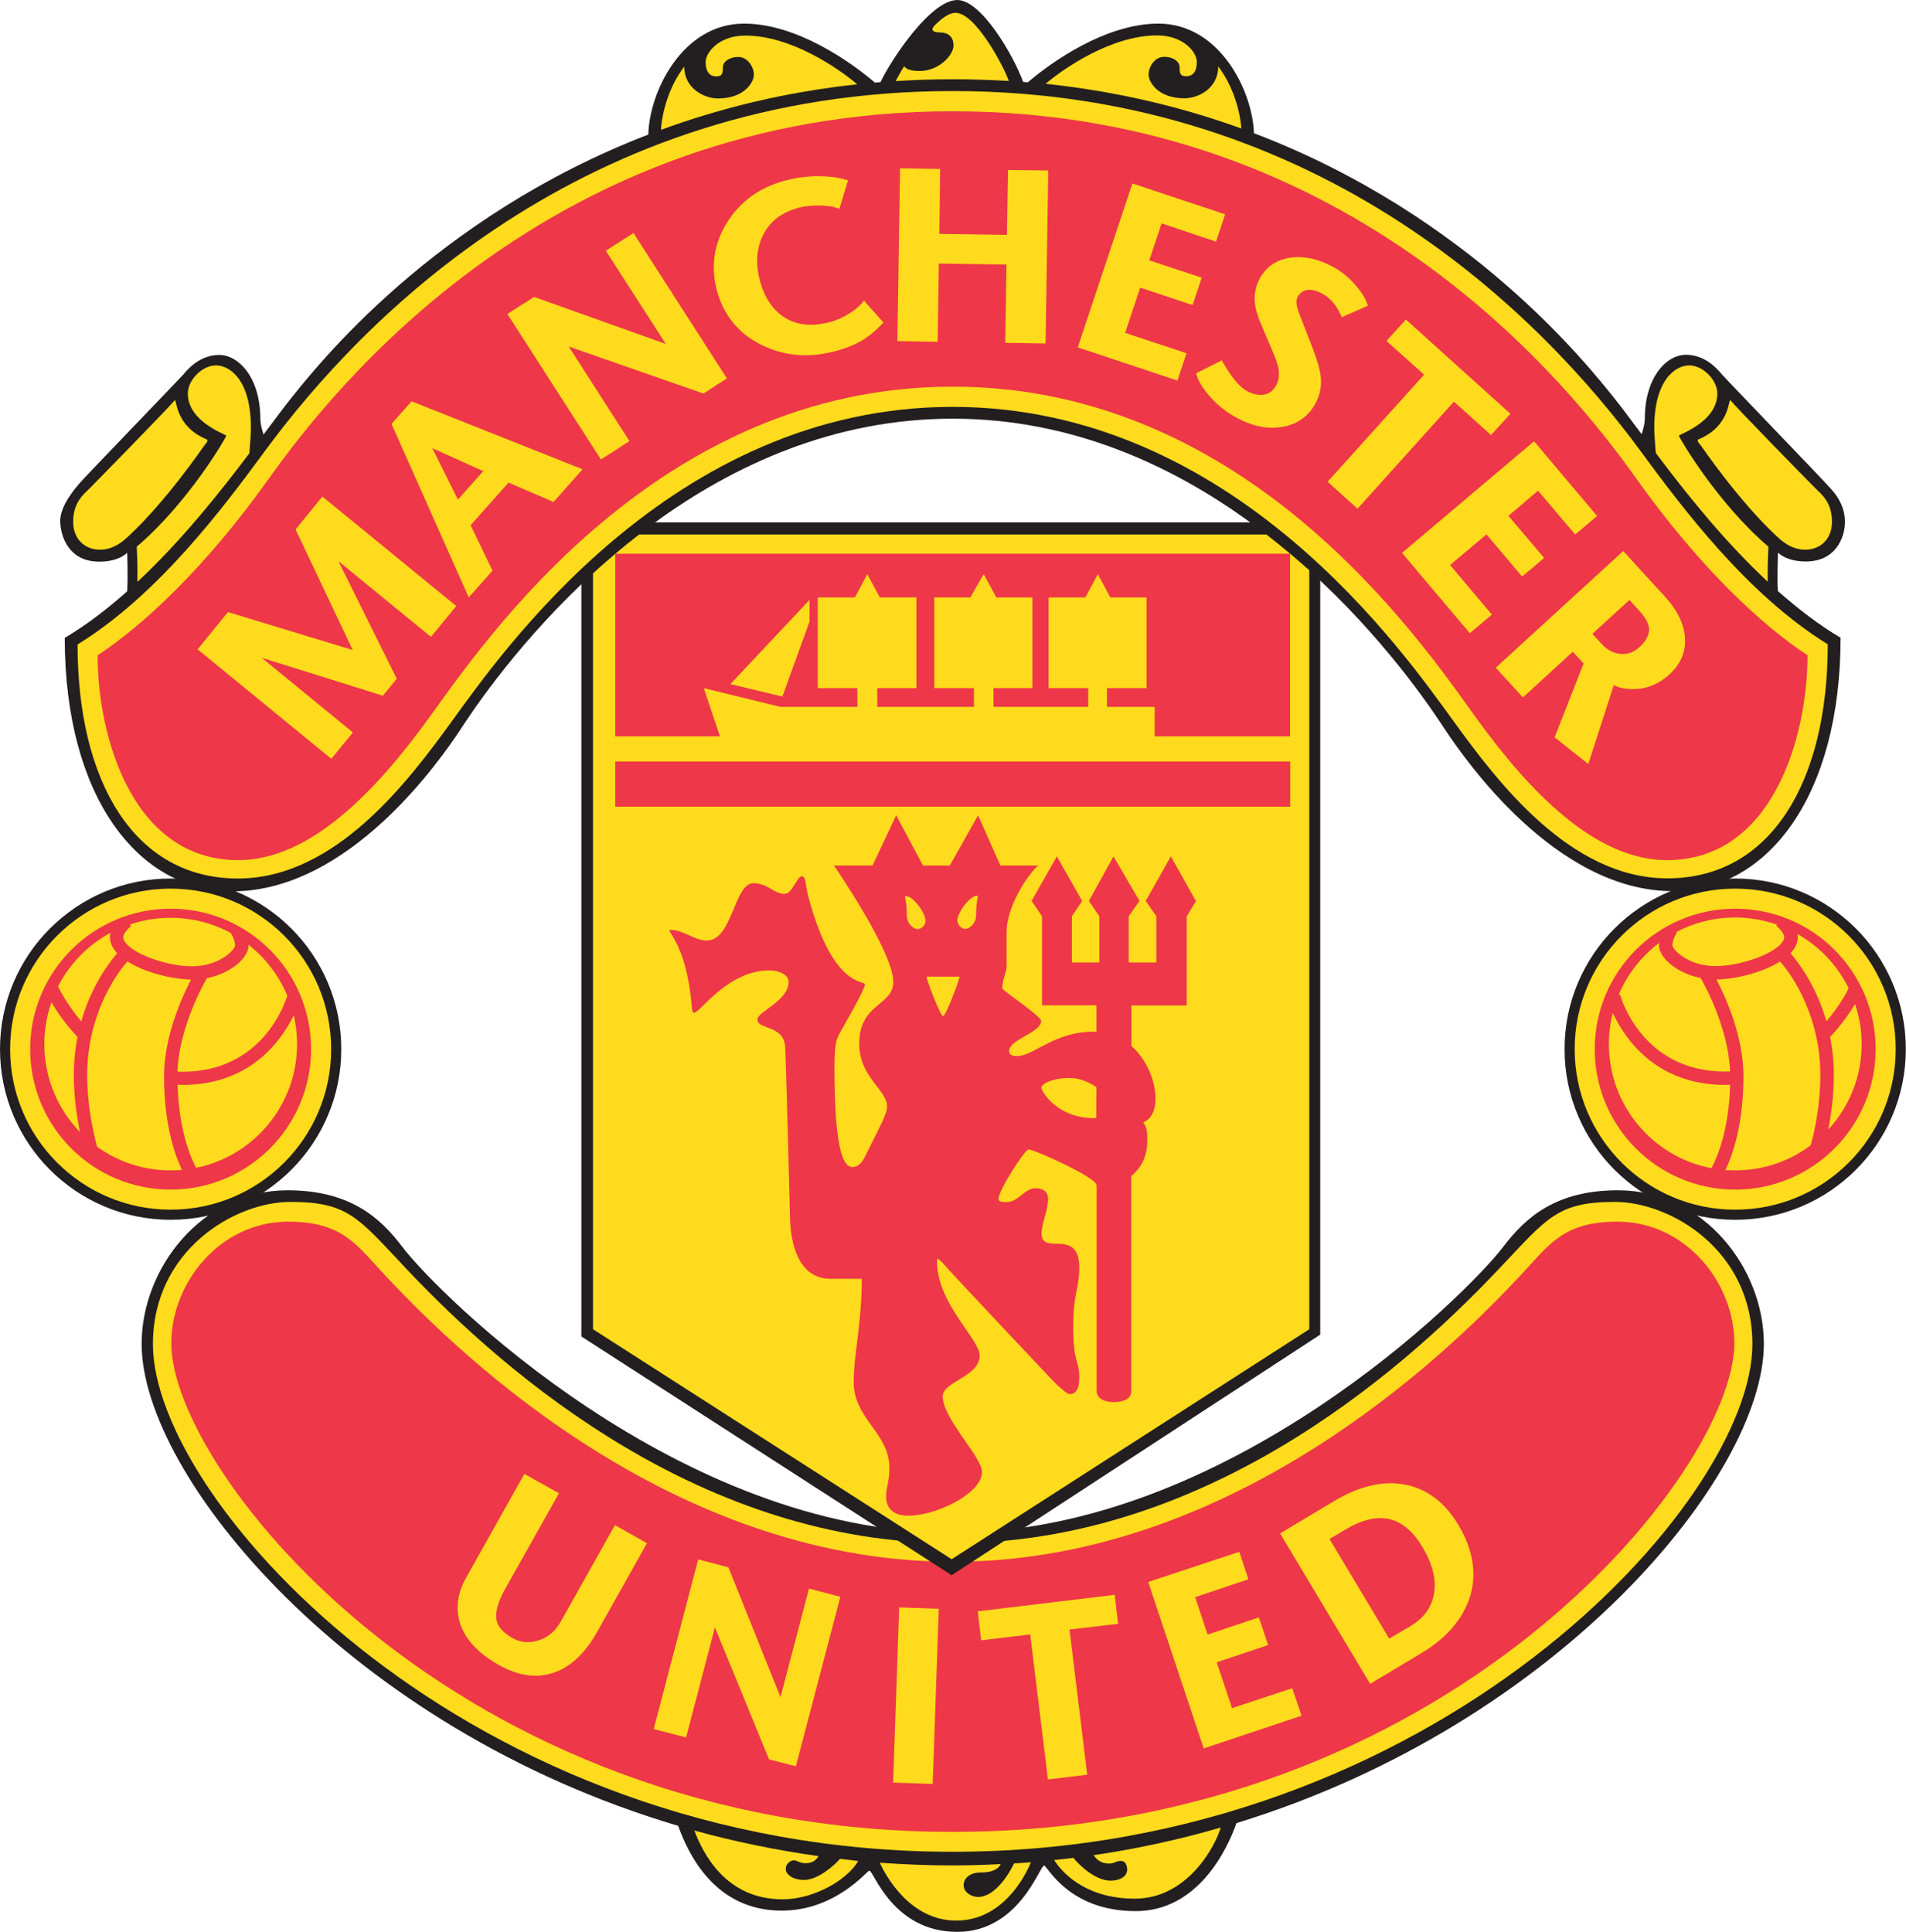
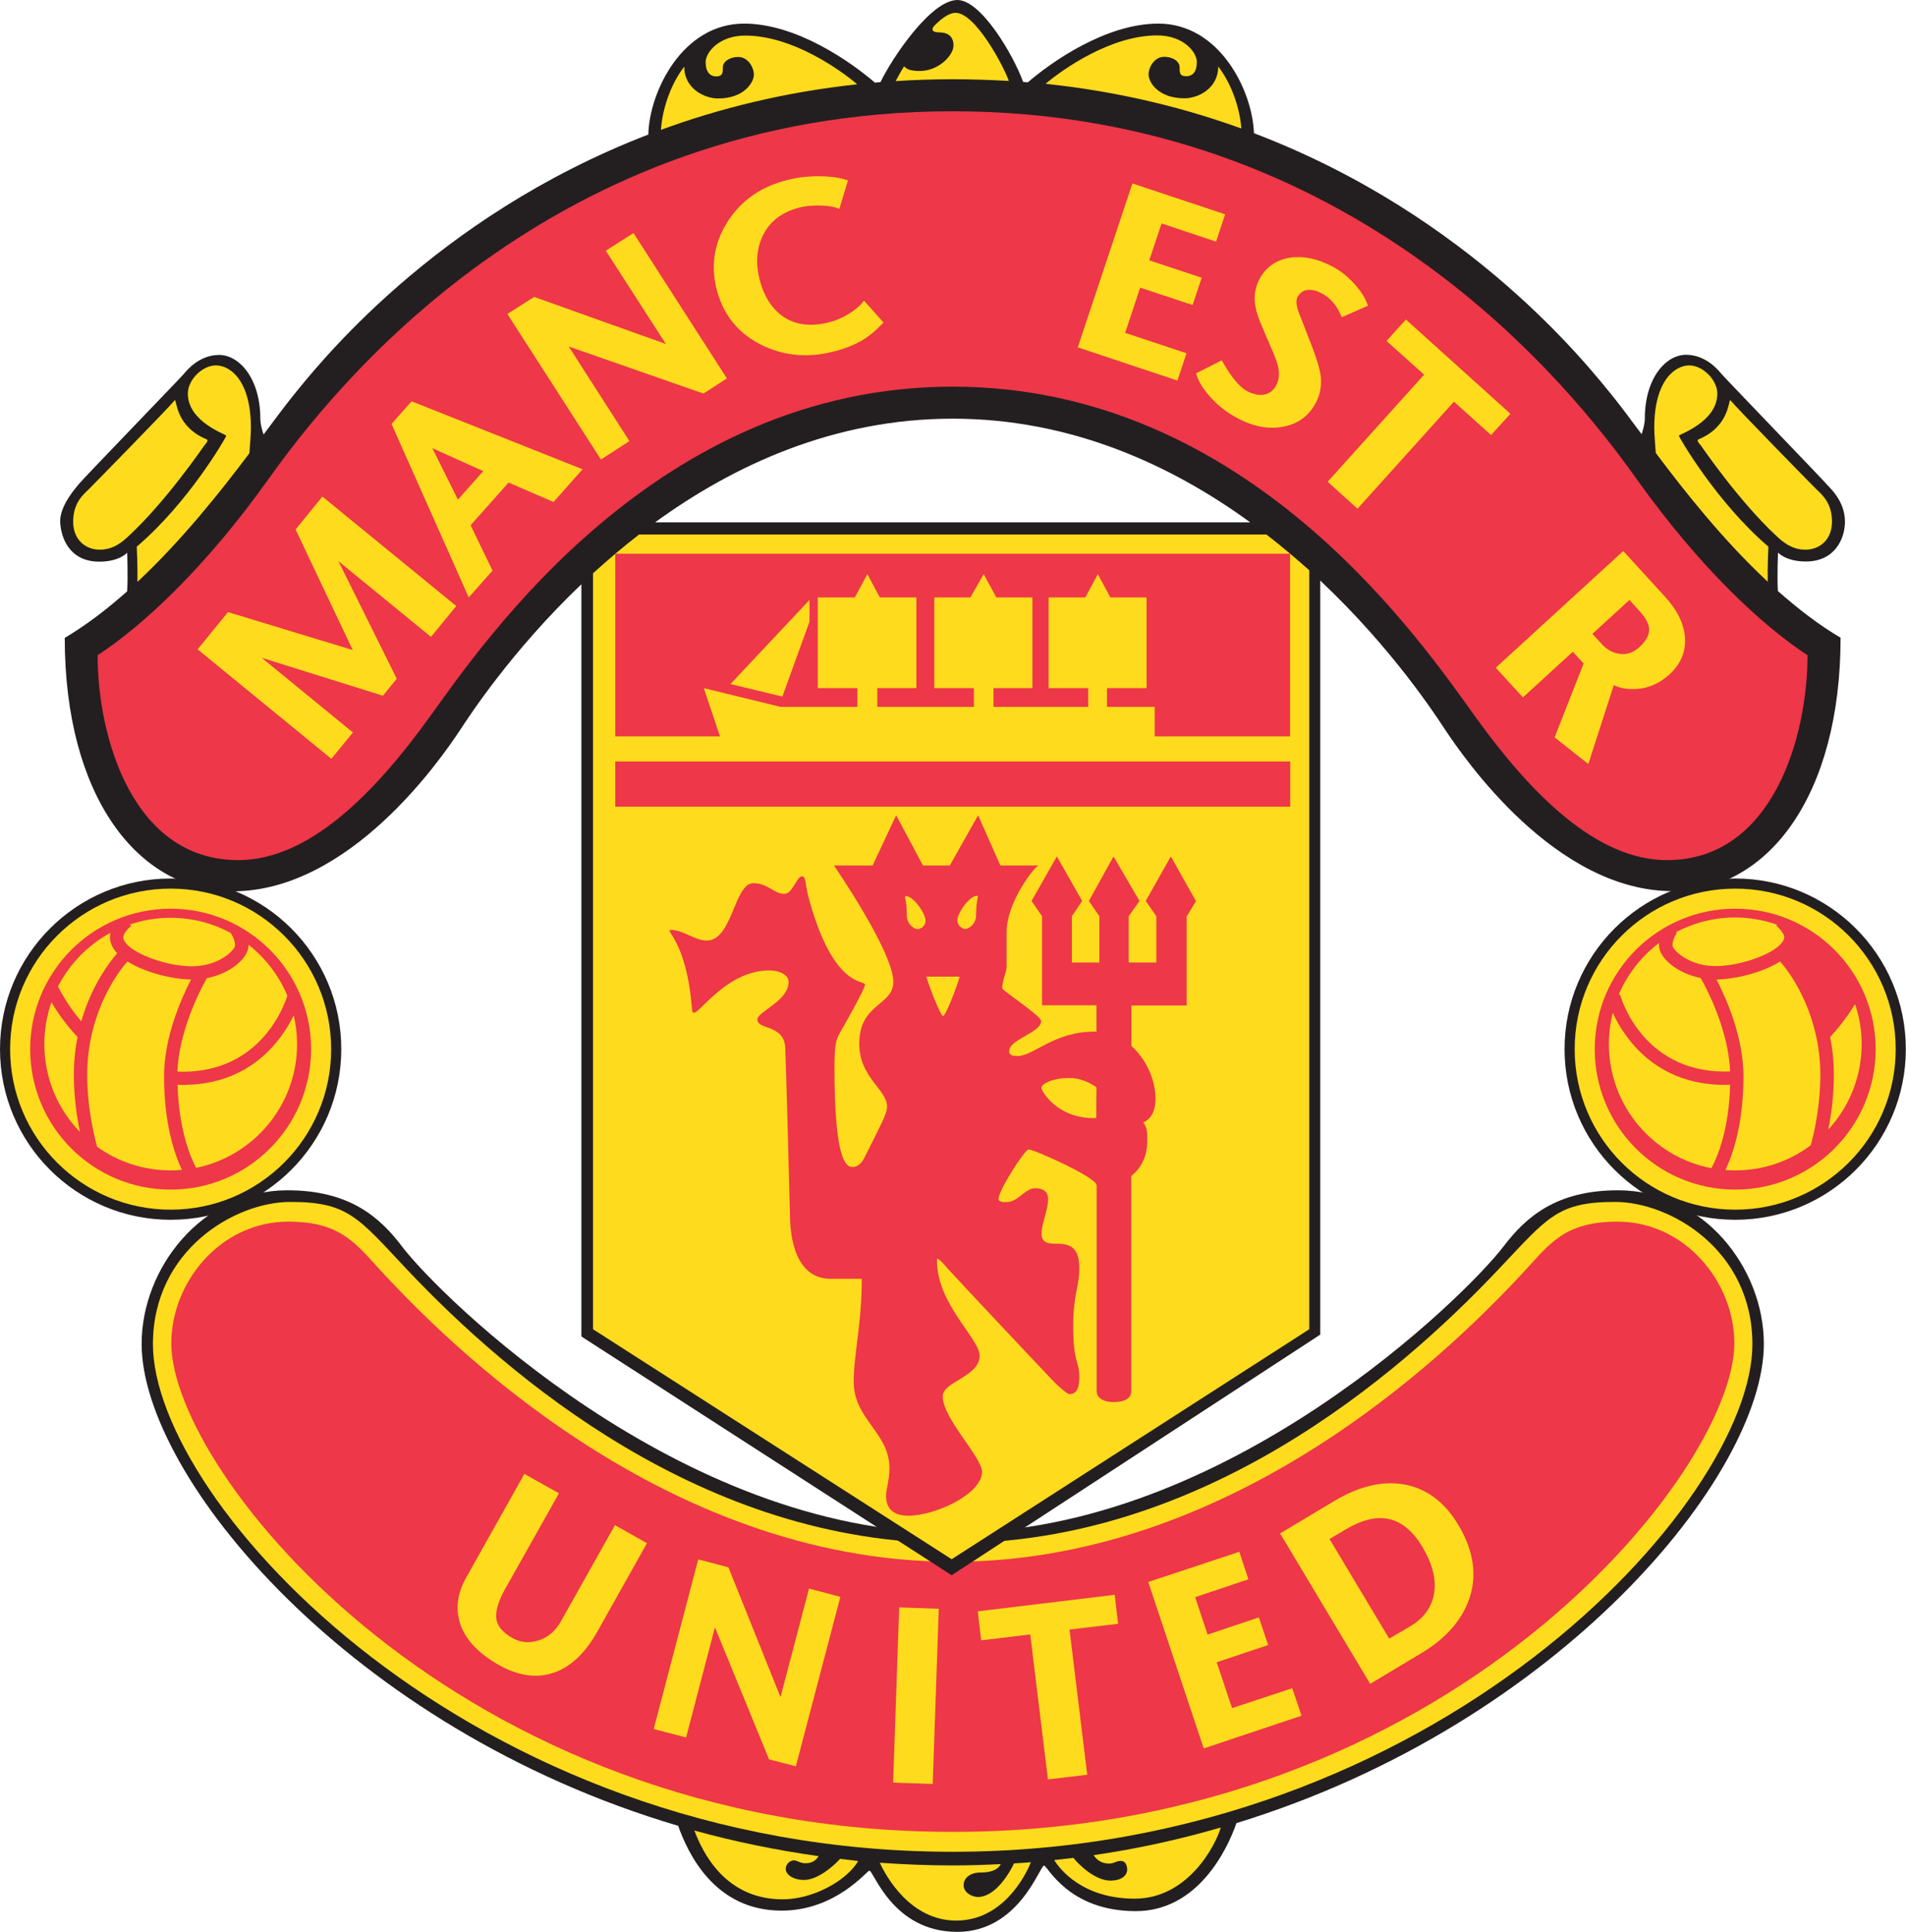
<svg xmlns="http://www.w3.org/2000/svg" version="1.1" id="Layer_1" x="0px" y="0px" viewBox="0 0 1130.4 1145.6" style="enable-background:new 0 0 1130.4 1145.6;" xml:space="preserve">
  <style type="text/css">
	.st0{fill:#231F20;}
	.st1{fill:#FFDB1D;}
	.st2{fill:#EE3748;}
</style>
  <g>
    <path class="st0" d="M1046.1,797c0-44.8-35.6-91.1-86.5-91.1c-36.8,0-54.7,16-67.9,33.3C869.7,768.1,727.6,909,565,909   S260.3,768.1,238.4,739.2c-13.1-17.3-31.1-33.3-67.9-33.3c-50.9,0-86.5,46.3-86.5,91.1c0,78.3,123,228.1,318.2,285.8   c5.7,16,21.4,50.3,61.3,50.3c32.3,0,50.6-23.7,52.1-23.7c2.6,0,13.7,36.3,52.1,36.3c36.8,0,48.9-39.3,51.5-39.3   c2,0,14.3,27,54.4,27c36.9,0,54.4-36.8,59.7-52.2C925.3,1022.3,1046.1,874.5,1046.1,797z" />
    <path class="st1" d="M648.6,1100.2c1.3,2,3.9,5,9.2,5c3,0,4.1-1.6,6.9-1.6c2.8,0,3.8,2.7,3.8,5.3s-2.4,6.4-10,6.4   c-9,0-18.8-9.5-21.9-13.5c-3.8,0.5-7.6,0.9-11.4,1.3c3.3,5.3,16.7,22.9,47.8,22.9c31.4,0,47.9-31.4,51-42.2   C700,1090.8,674.8,1096.4,648.6,1100.2z" />
    <path class="st1" d="M565,1098.2c286.6,0,474.3-207.4,474.3-301c0-56-48.8-84.4-81.5-84.4c-34.2,0-40,9.3-69,39.9   C827.9,817.2,712.7,915.2,565,915.2c-147.7,0-262.9-98-323.8-162.5c-28.9-30.7-34.8-39.9-69-39.9c-32.7,0-81.5,28.4-81.5,84.4   C90.7,890.8,278.4,1098.2,565,1098.2z" />
    <path class="st2" d="M565,1086.4c294.2,0,463.6-213.6,463.6-289.8c0-36-29-72.1-69.4-72.1c-32.8,0-40.9,14.4-58.1,32.6   c-31.4,33.2-161.4,169.1-336,169.1c-174.6,0-304.6-135.9-336-169.1c-17.2-18.2-25.3-32.6-58.1-32.6c-40.4,0-69.4,36.1-69.4,72.1   C101.4,872.8,270.8,1086.4,565,1086.4z" />
    <g>
      <path class="st1" d="M332.8,961.3c-3.3,5.9-7.6,9.7-13.3,11.5c-5.5,1.8-10.6,1.4-15.3-1.2c-5.3-3-8.5-6.3-9.5-10    c-1.3-4.7,0.3-11.1,4.8-19.1l32-56.9L311,874.1l-34.7,61.8c-5.3,9.5-6.3,19-3,28.1c3.3,9,11,16.9,22.7,23.5    c7.5,4.2,14.7,6.3,21.6,6.3c4.6,0,9.1-1,13.4-2.8c8.9-3.9,16.7-11.7,23.1-23.1l29.6-52.7l-19-10.7L332.8,961.3z" />
      <polygon class="st1" points="462.9,1006.5 432,929.5 414.1,924.8 387.7,1025.4 406.9,1030.4 424,965.1 456.1,1043.4 472,1047.5     498.4,947 479.8,942.1   " />
      <rect x="491.6" y="993.7" transform="matrix(3.466506e-02 -0.999 0.999 3.466506e-02 -480.063 1513.832)" class="st1" width="104" height="23.5" />
      <polygon class="st1" points="661.1,945.8 579.9,955.6 581.9,972.8 611,969.3 621.5,1055.3 644.8,1052.5 634.3,966.4 663.1,963       " />
      <polygon class="st1" points="730.7,1013 721.6,985.8 752.1,975.6 746.6,959.2 716.2,969.4 708.8,947.2 740.4,936.6 735,920.3     681,938.2 713.9,1036.9 771.9,1017.5 766.4,1001.2   " />
      <path class="st1" d="M865,904.5c-8.2-13.8-19.2-21.9-32.5-24.2c-12.8-2.2-26.7,1.2-41.4,10l-31.9,19.1l53.4,89.2l30.7-18.4    c14-8.4,23.4-19,27.9-31.5C876.2,934.7,874.1,919.8,865,904.5z M823.9,971.8l-35.4-59.1l9.8-5.8c8.8-5.2,16.8-7.4,23.9-6.3    c8.3,1.2,15.5,6.9,21.5,17c5.9,9.9,8.2,19.1,6.8,27.4c-1.4,8.3-6,14.6-14,19.4L823.9,971.8z" />
    </g>
    <path class="st0" d="M1054.5,327.7c0,0,4.6,5.3,16.5,5.3c17.4,0,23.2-13.8,23.2-23.6c0-12.7-9.5-20.5-11.4-22.8   c-1.9-2.3-59.6-62.2-61.7-64.7c-2.1-2.5-9.4-11.5-21.2-11.5c-11.9,0-24.4,13.8-24.4,37.9c0,2.6-0.8,5.8-1.9,9.2   c-6.6-8.8-12.1-16.3-16.3-21.5c-14.9-18.4-84.8-108-213.6-157C742.8,53.7,723.3,14,687,14c-31.1,0-63.2,22.6-77.4,34.8   c-0.9-0.1-1.8-0.1-2.8-0.2C601,32.6,581.9,0,567.8,0c-15.7,0-38.8,34.5-45.6,48.7c-1.1,0.1-2.2,0.2-3.3,0.3   C504.7,36.8,472.5,14,441.3,14c-36.7,0-56.2,40.5-56.8,65.8c-127.6,49.1-197,137.9-211.8,156.3c-4.2,5.2-9.7,12.7-16.4,21.6   c-1.1-3.4-1.9-6.7-1.9-9.3c0-24.1-12.6-37.9-24.4-37.9s-19.1,9-21.2,11.5c-2.1,2.5-59.9,62.3-61.7,64.7   c-1.9,2.3-11.7,13.1-11.4,22.8c0.4,9.8,5.8,23.6,23.2,23.6c12,0,16.5-5.3,16.5-5.3s0.6,13.9,0,22.9c-11.8,10.5-24.2,20-37,27.6   c0,93.8,43.2,150.3,99.5,150.3c69.6,0,123.6-78.5,135-95.7c5.1-7.7,30-46.4,71.9-86.4v446.1l219.6,141.6L783,791.5V344.3   c43.2,40.7,68.9,80.6,74.1,88.5c11.5,17.2,65.4,95.7,135,95.7c56.3,0,99.5-56.5,99.5-150.3c-12.9-7.6-25.3-17.2-37.2-27.7   C1053.9,341.5,1054.5,327.7,1054.5,327.7z M388.5,309.8c46.6-33.9,106.1-61.5,176.5-61.5s129.9,27.6,176.5,61.5H388.5z" />
    <path class="st1" d="M442,21.1c-15.6,0-23.5,10-23.5,15.7s2.4,8.5,6.3,8.5s3.9-2.3,3.9-5.4c0-3.1,3.6-6.1,9.2-6.1   c5.6,0,9.2,6,9.2,10.5s-5.7,14.1-21.3,14.1c-7.7,0-20-5.6-20-18.9C396.6,51.5,392.6,66.9,392,77c34.6-12.7,73.4-22.4,116.4-27   C498.2,41.3,469.7,21.1,442,21.1z" />
    <path class="st1" d="M722.5,39.4L722.5,39.4c0,13.3-12.2,18.9-20,18.9c-15.6,0-21.3-9.5-21.3-14.1s3.6-10.5,9.2-10.5   c5.6,0,9.2,3,9.2,6.1c0,3.1-0.1,5.4,3.9,5.4c4,0,6.3-2.7,6.3-8.5s-8-15.7-23.5-15.7c-27.5,0-55.9,20-66.2,28.7   c42.9,4.5,81.5,14,116.1,26.5C735.5,66.2,731.5,51.2,722.5,39.4z" />
    <path class="st1" d="M566.7,7.6c-3.6,0-8,3-12.4,7.5c-2.1,2.1-1.8,4.1,2.7,4.1c4.6,0,8.5,1.9,8.5,7.8c0,5.8-8.8,15.1-20,15.1   c-6.4,0-8.2-1.5-9.3-2.8c-2.3,3.7-4,6.9-5,8.8c11-0.7,22.2-1.1,33.8-1.1c11.4,0,22.5,0.4,33.3,1C595.7,40.2,578.7,7.6,566.7,7.6z" />
    <path class="st1" d="M103.7,237.3c1.2,0,0.4,15.5,18.7,23.2c1.7,0.7-0.4,2.6-1.3,3.8c-0.9,1.2-22.5,32.9-44.8,53.6   c-3.1,2.9-8.7,8.1-17.1,8.1c-8.3,0-15.8-5.7-15.8-16.6c0-11.2,5.9-16,9.3-19.3C56,286.8,99.9,242,103.7,237.3z" />
    <path class="st1" d="M1026.2,237.3c-1.2,0-0.4,15.5-18.7,23.2c-1.7,0.7,0.4,2.6,1.3,3.8c0.9,1.2,22.5,32.9,44.8,53.6   c3.1,2.9,8.7,8.1,17.1,8.1c8.3,0,15.8-5.7,15.8-16.6c0-11.2-5.9-16-9.3-19.3C1073.8,286.8,1030,242,1026.2,237.3z" />
    <path class="st1" d="M1048.4,345c-0.2-9.8,0.4-20.8,0.4-20.8c-30.7-26.2-53.1-65-53.1-65.8s22.8-8.1,22.8-25   c0-8-8.5-16.7-16.7-16.7s-20.7,8.7-20.7,37c0,3.2,0.5,10.2,0.9,14.9C999.2,291.6,1022.1,320.5,1048.4,345z" />
    <path class="st1" d="M81.5,345.1c26.2-24.5,49.1-53.3,66.4-76.3c0.4-4.6,0.9-11.8,0.9-15.1c0-28.4-12.5-37-20.7-37   s-16.7,8.6-16.7,16.7c0,16.9,22.8,24.2,22.8,25s-22.3,39.6-53.1,65.8C81.1,324.2,81.7,335.3,81.5,345.1z" />
    <path class="st1" d="M498.2,1102.4c-3.2,3.7-13,12.5-21.3,12.5c-6.7,0-10.9-3.3-10.9-6.5c0-3.1,2.7-5.1,4.8-5.1   c2.1,0,3.6,1.7,6.9,1.7c4.5,0,6.5-2.2,7.8-4.2c-25.5-3.6-50.2-8.7-73.7-15.2c5,13.2,18.4,40.8,52.4,40.8   c17.7,0,37.7-10.8,44.8-22.7C505.4,1103.2,501.8,1102.8,498.2,1102.4z" />
    <path class="st1" d="M601.4,1105.1c-2.4,5.1-10.8,19.9-21.4,19.9c-3.5,0-8.5-2.5-8.5-7c0-4.5,4.3-7.5,9.9-7.5c8.5,0,11.2-3,12.1-5   c-9.4,0.5-18.9,0.8-28.5,0.8c-14.6,0-29-0.6-43.2-1.6c3.4,7.5,17.8,34.3,45.3,34.3c27.3,0,40.8-25.9,44.3-34.6   C608.2,1104.7,604.8,1104.9,601.4,1105.1z" />
    <circle class="st0" cx="101.2" cy="622.2" r="101.2" />
    <circle class="st1" cx="101.2" cy="622.2" r="95.2" />
    <circle class="st2" cx="101.2" cy="622.2" r="83.3" />
    <circle class="st0" cx="1029.1" cy="622.2" r="101.2" />
    <circle class="st1" cx="1029.1" cy="622.2" r="95.2" />
    <circle class="st2" cx="1029.1" cy="622.2" r="83.3" />
    <path class="st1" d="M751.1,317H379c-9.7,7.5-18.8,15.3-27.3,23v448.3l212.7,136.4l212.1-136.4V338.2   C768.5,331.1,760.1,324,751.1,317z" />
    <rect x="364.9" y="451.6" class="st2" width="400.3" height="26.8" />
    <path class="st2" d="M364.9,328.4v108.3h3.3H427l-9.6-28.6l45.4,11.1h45.7v-11.1H485v-53.8h22l7.4-13.8l7.4,13.8h21.7v53.8h-23.2   v11.1h57.3v-11.1h-23.5v-53.8h21.4l7.9-13.8l7.5,13.8h21.4v53.8h-23.1v11.1h56.2v-11.1h-23.5v-53.8h21.8l7.4-13.8l7.4,13.8h21.5   v53.8h-23.5v11.1h28.3v17.5h80.3V328.4H364.9z M480.2,368.4L464,413.1l-30.8-7.4l46.9-49.9V368.4z" />
    <path class="st2" d="M694.4,507.9l-14.9,26.4l6.3,9.1v27.4h-16.4v-27.4l6.4-9.1l-15.4-26.4l-14.6,26.4l6.2,9.1v27.4h-16.3v-27.4   l6.1-9.1l-15-26.4l-15,26.4l6.2,9.1v52.8h32.3c0,0,0,5.8,0,15.6c-0.4,0-0.9,0-1.3,0c-24,0-36,14.5-45.6,14.5c-2.1,0-4.9-0.2-4.9-3   c0-6.9,19-10.9,19-17.8c0-2.9-23.1-18.2-23.1-19.3c0-5.1,2.6-9.6,2.6-13c0-3.4,0-16.6,0-20.3c0-18,16.5-38.8,18.9-39.6h-22.6   l-13.2-29.8l-16.8,29.8h-15.9l-15.9-29.8l-14,29.8h-22.9c0,0,35.2,51,35.2,69c0,14.2-20.2,12.6-20.2,36.7   c0,20.1,16.5,27.1,16.5,37.3c0,2.6-1.2,4.6-1.7,6.3s-11.2,23-11.9,24.3c-0.7,1.3-2.8,5.2-7,5.2s-10.6-5.8-10.6-58.9   c0-14.5,1.2-16.8,2.8-19.9c1.7-3.1,15.3-26.6,15.3-29.4s-19.1,2.6-33.7-52.6c-1.7-6.5-1.2-11.6-3.7-11.6c-3.1,0-5.5,10.4-10.4,10.4   c-6.3,0-9.7-6.3-18.4-6.3c-11.5,0-12.3,34-27.7,34c-7,0-13.9-6.3-21.1-6.3c-4.5,0,8.7,5.5,12.2,44.5c0.3,3.6,0.3,4.6,1.4,4.6   c3.7,0,19.9-25.1,44.7-25.1c5.6,0,11.4,2.5,11.4,6.8c0,11.4-18.5,17.6-18.5,22.3c0,6.3,15.6,2.8,16.5,16.5   c0.4,6.8,2.7,93.6,2.8,99.5c0.1,5.9,0.4,37.8,24.1,37.8h18.5c0,26.7-4.8,44.9-4.8,61.1c0,22.2,21.2,30.1,21.2,51.2   c0,7.6-2,12.1-2,16.5c0,4.4,1.5,11.7,13.2,11.7c16.3,0,43.7-13,43.7-26c0-8.8-23.3-31.6-23.3-44.8c0-8.8,21.9-11.6,21.9-24.1   c0-10.2-25.8-31-25.3-57c0-1.9,3.8,2.3,6.4,5.4c2.7,3.1,62.7,67,64.3,68.4c1.6,1.5,6.5,6,7.9,6c3.3,0,5.8-2.3,5.8-9.9   c0-10.5-3.6-7.8-3.6-30.6c0-19.1,3.6-22.5,3.6-34.3c0-11.9-5.1-14.4-13.3-14.4c-3.6,0-9.1,0.2-9.1-5.9s3.9-13.9,3.9-20.7   c0-3-1.5-6.3-7.7-6.3c-6.1,0-10,8.2-17,8.2c-2.1,0-4.7,0-4.7-1.9c0-5.1,15.6-29.3,17.8-29.3c3.5,0,40.2,16.6,40.2,21   c0,0,0.1,0,0.2,0c0,59.4,0,121.7,0,122.3c0,3.7,3.5,6.5,10.2,6.5c6.7,0,10.3-2.5,10.3-6.3c0-2,0-67.4,0-127.7   c4.9-4,9.5-10.5,9.5-20.6c0-4.2,0.2-8.3-2.4-11.2c5.5-2.5,7.3-8,7.3-14.1c0-10.7-5.2-23.2-14.3-31.3c0-14.8,0-24,0-24h32.8v-52.8   l5.5-9.1L694.4,507.9z M544.3,551c-2.6,0-6.5-3.3-6.5-8.1c0-10-1.8-11.5-0.7-11.5c4.8,0,11.8,10.5,11.8,14.4   C549,549.6,545.6,551,544.3,551z M559.3,602.6c-1.6,0-9.8-21.6-9.8-23.4h19.6C569.1,580.8,561,602.6,559.3,602.6z M578.9,542.8   c0,4.8-3.9,8.1-6.5,8.1c-1.2,0-4.6-1.4-4.6-5.3c0-3.9,7-14.4,11.8-14.4C580.7,531.3,578.9,532.9,578.9,542.8z M650.2,663   c-0.5,0-1,0.1-1.5,0.1c-22,0-31.1-16.2-31.1-18c0-1.9,5.5-5.8,16.9-5.8c6.4,0,12,2.9,15.8,5.5C650.2,650.6,650.2,656.7,650.2,663z" />
-     <path class="st1" d="M565,241.3c167.2,0,268.4,147,297.5,187c25.1,34.5,68.4,92.6,126.4,92.6c61.7,0,95.1-57.8,95.1-138.8   c-47.9-29.5-86.4-81.1-111.4-115.1C915.7,189.7,784.8,54,565,54c-219.8,0-350.7,135.8-407.6,213.1c-25,34-63.5,85.6-111.4,115.1   c0,81,33.4,138.8,95.1,138.8c58,0,101.3-58.1,126.4-92.6C296.6,388.4,397.8,241.3,565,241.3z" />
    <path class="st2" d="M565,229.3c175.4,0,277.8,151.1,310.3,196.2s71.4,84.6,113.3,84.6c62.7,0,83.4-73.1,83.4-121.5   c-26.7-17.5-63.5-51.4-101.5-104.7C932.6,230.6,803.7,66,565,66S197.4,230.6,159.4,283.9S84.6,371.1,57.9,388.6   c0,48.4,20.7,121.5,83.4,121.5c41.9,0,80.7-39.5,113.3-84.6S389.6,229.3,565,229.3z" />
    <g>
      <path class="st1" d="M77.8,549.1c-1.9,1.5-4.7,4.7-4.7,6.8c0,1.7,1.5,3.5,2.7,4.7c7.4,7,26.8,13.1,40,12.4    c14.6-0.7,23.5-9.6,23.6-12.3c0-3.7-2.5-7.3-2.6-7.4c-10.6-5.8-22.8-9-35.7-9c-8.4,0-16.6,1.4-24.1,4L77.8,549.1z" />
      <path class="st1" d="M48.2,605.7c5.9-20.7,16.3-34.6,21.3-40.4c-2.8-3-4.3-6.2-4.3-9.5c0-0.9,0.1-1.7,0.3-2.6    c-13.3,7.2-24.2,18.4-31.1,31.8C35,586.1,39.4,595.4,48.2,605.7z" />
      <path class="st1" d="M147.4,560.7c0,7.4-10.5,16.6-24.7,19.4c-8.2,14.5-16.7,35.9-17.5,55.4c1,0,2,0.1,3,0.1    c46.8,0,60.5-39.7,62.2-45.1c-5-12-13-22.4-23.1-30.3C147.4,560.3,147.4,560.5,147.4,560.7z" />
      <path class="st1" d="M97.3,638.3c0-23,9.9-45.5,16-57.4c-11.6-0.2-27.4-4.2-37.7-10.7c-8.3,9.2-23.9,33.7-23.9,67.3    c0,17.6,3.4,33.3,5.9,42.6c12.3,8.8,27.3,14,43.6,14c2.3,0,4.5-0.1,6.7-0.3C103.4,684.3,97.3,666.3,97.3,638.3z" />
      <path class="st1" d="M108.3,643.4c-1,0-2-0.1-3-0.1c0.8,26.2,7.3,42.2,11,49.3c34.2-7,59.9-37.2,59.9-73.4c0-5.9-0.7-11.6-2-17.1    C166.9,617.2,148.4,643.4,108.3,643.4z" />
      <path class="st1" d="M43.8,637.5c0-8.1,0.8-15.6,2.2-22.5c-7.4-7.8-12.5-15.5-15.5-20.6c-2.7,7.8-4.2,16.1-4.2,24.8    c0,20.2,8,38.6,21.1,52.1C45.5,662,43.8,650.2,43.8,637.5z" />
    </g>
    <g>
      <path class="st1" d="M960.8,589.8c0.1,0.5,12.4,45.7,62.3,45.7c1,0,2-0.1,3-0.1c-0.8-19.4-9.2-40.8-17.5-55.4    c-14.1-2.8-24.7-12-24.7-19.4c0-0.5,0.1-0.9,0.1-1.4c-10.5,7.9-18.8,18.5-24,30.7L960.8,589.8z" />
      <path class="st1" d="M994.5,553.2c0,0-2.6,3.7-2.6,7.4c0.1,2.7,9,11.6,23.6,12.3c13.2,0.6,32.7-5.4,40-12.4c1.2-1.2,2.7-3,2.7-4.7    c0-2-2.8-5.2-4.7-6.8l0.5-0.6c-7.8-2.7-16.2-4.3-24.9-4.3c-12.7,0-24.6,3.2-35.1,8.7L994.5,553.2z" />
-       <path class="st1" d="M1066.2,555.8c0,3.3-1.4,6.5-4.3,9.5c5,5.8,15.4,19.7,21.3,40.4c7.5-8.8,11.8-16.7,13.2-19.6    c-6.7-13.6-17.3-24.8-30.4-32.2C1066.1,554.5,1066.2,555.2,1066.2,555.8z" />
      <path class="st1" d="M1026.1,643.3c-1,0-2,0.1-3,0.1c-41.4,0-59.8-28-66.6-42.7c-1.5,5.9-2.3,12.1-2.3,18.5    c0,36.6,26.2,67,60.8,73.6C1018.8,685.7,1025.4,669.7,1026.1,643.3z" />
      <path class="st1" d="M1079.6,637.5c0-33.6-15.6-58-23.9-67.3c-10.2,6.5-26.1,10.5-37.7,10.7c6.2,11.9,16,34.5,16,57.4    c0,28.1-6.2,46.1-10.7,55.6c1.9,0.1,3.8,0.2,5.8,0.2c16.8,0,32.3-5.5,44.8-14.9C1076.5,669.8,1079.6,654.5,1079.6,637.5z" />
      <path class="st1" d="M1085.4,615c1.4,6.9,2.2,14.4,2.2,22.5c0,12.2-1.5,23.4-3.3,32.4c12.3-13.3,19.8-31.2,19.8-50.7    c0-8.3-1.4-16.3-3.9-23.7C1097.1,600.5,1092.2,607.7,1085.4,615z" />
    </g>
    <g>
      <polygon class="st1" points="175.3,314 209.2,385.5 135.2,363 117.2,385.1 196.5,450 209.3,434.4 155.2,390.1 227.1,412.6     235.3,402.5 200.7,332.8 255.6,377.7 270.6,359.4 191.2,294.5   " />
      <path class="st1" d="M232.2,251.4L278,354.3l14.1-15.9l-13-26.9l22.5-25.3l26.7,11.5l17.2-19.4L244.1,238L232.2,251.4z     M286.6,279.4l-15,16.9l-15.2-30.5L286.6,279.4z" />
      <polygon class="st1" points="359.3,148.7 394.9,204 316.8,176.1 300.9,186.2 356.4,272.5 373.3,261.6 337.3,205.5 417.2,233.4     431.1,224.4 375.7,138.2   " />
      <path class="st1" d="M511,180c-1.7,1.9-4.1,3.9-7.1,5.8c-3.6,2.3-7.3,4-10.9,5c-11.1,3.1-20.5,2.2-28-2.7    c-6.7-4.4-11.5-11.5-14.2-21.2c-2.7-9.7-2.3-18.6,1.3-26.5c3.9-8.6,10.9-14.2,21.2-17.1c3.9-1.1,8.2-1.5,13.1-1.4    c4,0.1,7.2,0.5,9.5,1.3l1.9,0.7l5.1-16.9l-1.9-0.6c-4.4-1.3-9.8-1.9-15.8-1.9l-0.9,0c-6.4,0.1-13,1-19.4,2.8    c-14.8,4.1-26.2,12.5-33.9,25c-7.7,12.5-9.6,26.1-5.7,40.4c4.1,14.8,13.3,25.7,27.2,32.3c8,3.8,16.5,5.7,25.2,5.7    c5.8,0,11.8-0.9,17.9-2.5c5.9-1.6,10.9-3.6,14.8-5.8c3.9-2.2,8.1-5.5,12.3-9.8l1.3-1.3l-11.6-13L511,180z" />
-       <polygon class="st1" points="597.2,139.3 557.1,138.7 557.6,100.2 533.8,99.8 532.2,202.3 556.1,202.7 556.8,156.3 596.9,156.9     596.2,203.3 620.1,203.7 621.7,101.1 597.8,100.8   " />
      <polygon class="st1" points="707.3,180.9 712.7,164.7 681.6,154.4 688.9,132.5 721.2,143.3 726.6,127.1 671.6,108.8 639.2,206     698.3,225.7 703.7,209.5 667.3,197.4 676.2,170.6   " />
      <path class="st1" d="M775.3,172c2.7-0.4,5.7,0.4,9,2.2c3.1,1.7,5.8,4.2,8.1,7.5c0.7,1.1,1.6,2.6,2.6,4.7l0.8,1.7l15.5-6.8    l-0.7-1.8c-1.2-3.2-3.4-6.6-6.6-10.3c-4-4.6-8.6-8.4-13.7-11.1c-8.6-4.6-17-6.4-25-5.3c-8.2,1.2-14.4,5.4-18.3,12.6    c-1.8,3.4-2.8,7.1-2.9,10.9c-0.1,3.3,0.5,6.9,1.8,10.7c0.7,2.2,2.2,5.8,4.3,10.7l4.2,9.8c1.9,4.3,3.1,7.8,3.7,10.3    c0.8,4.1,0.4,7.7-1.2,10.7c-1.7,3.1-4,4.9-7,5.5c-3.2,0.6-6.6-0.1-10.4-2.1c-2.9-1.6-6.2-4.8-9.6-9.7c-1.2-1.6-2.6-3.9-4.4-6.9    l-0.9-1.6l-15.2,7.7l0.5,1.6c1.2,3.8,3.9,8,8.3,12.9c4.3,4.7,9.5,8.8,15.5,12c7.1,3.8,14.1,5.8,20.9,5.8c1.9,0,3.8-0.2,5.7-0.5    c9-1.5,15.7-6.2,19.9-14c2.7-5,3.7-10.3,3.1-16c-0.5-3.9-2-9.3-4.5-15.9l-6-15.5c-2.5-6.2-3.2-8.4-3.4-9.2c-0.7-2.7-0.7-5,0.2-6.6    C771,173.7,772.8,172.3,775.3,172z" />
      <polygon class="st1" points="884.3,258 895.8,245.4 833.8,189.5 822.3,202.2 844.6,222.2 787.4,285.7 805.1,301.7 862.3,238.2       " />
-       <polygon class="st1" points="881.6,316.9 902.7,341.9 915.8,330.9 894.6,305.9 912.2,291 934.2,317 947.2,306 909.8,261.7     831.5,327.9 871.7,375.5 884.8,364.5 860,335.1   " />
      <path class="st1" d="M999.3,378c-0.6-8.1-4.6-16.3-11.9-24.2l-24.7-27L887.1,396l16.1,17.6l29.6-27.1l6.4,7L922,437.3l20,15.8    l15.1-46.8c3.8,2,8.7,2.7,14.6,2.2c6.6-0.6,12.9-3.5,18.5-8.6C996.9,393.7,999.9,386.3,999.3,378z M972.4,383.7    c-3.5,3.2-7.2,4.6-11.4,4.1c-4.3-0.4-7.9-2.4-11.1-5.9l-5.5-6l22-20.1l5.7,6.3c3.6,3.9,5.6,7.4,5.9,10.4    C978.4,376.1,976.5,379.9,972.4,383.7z" />
    </g>
  </g>
</svg>